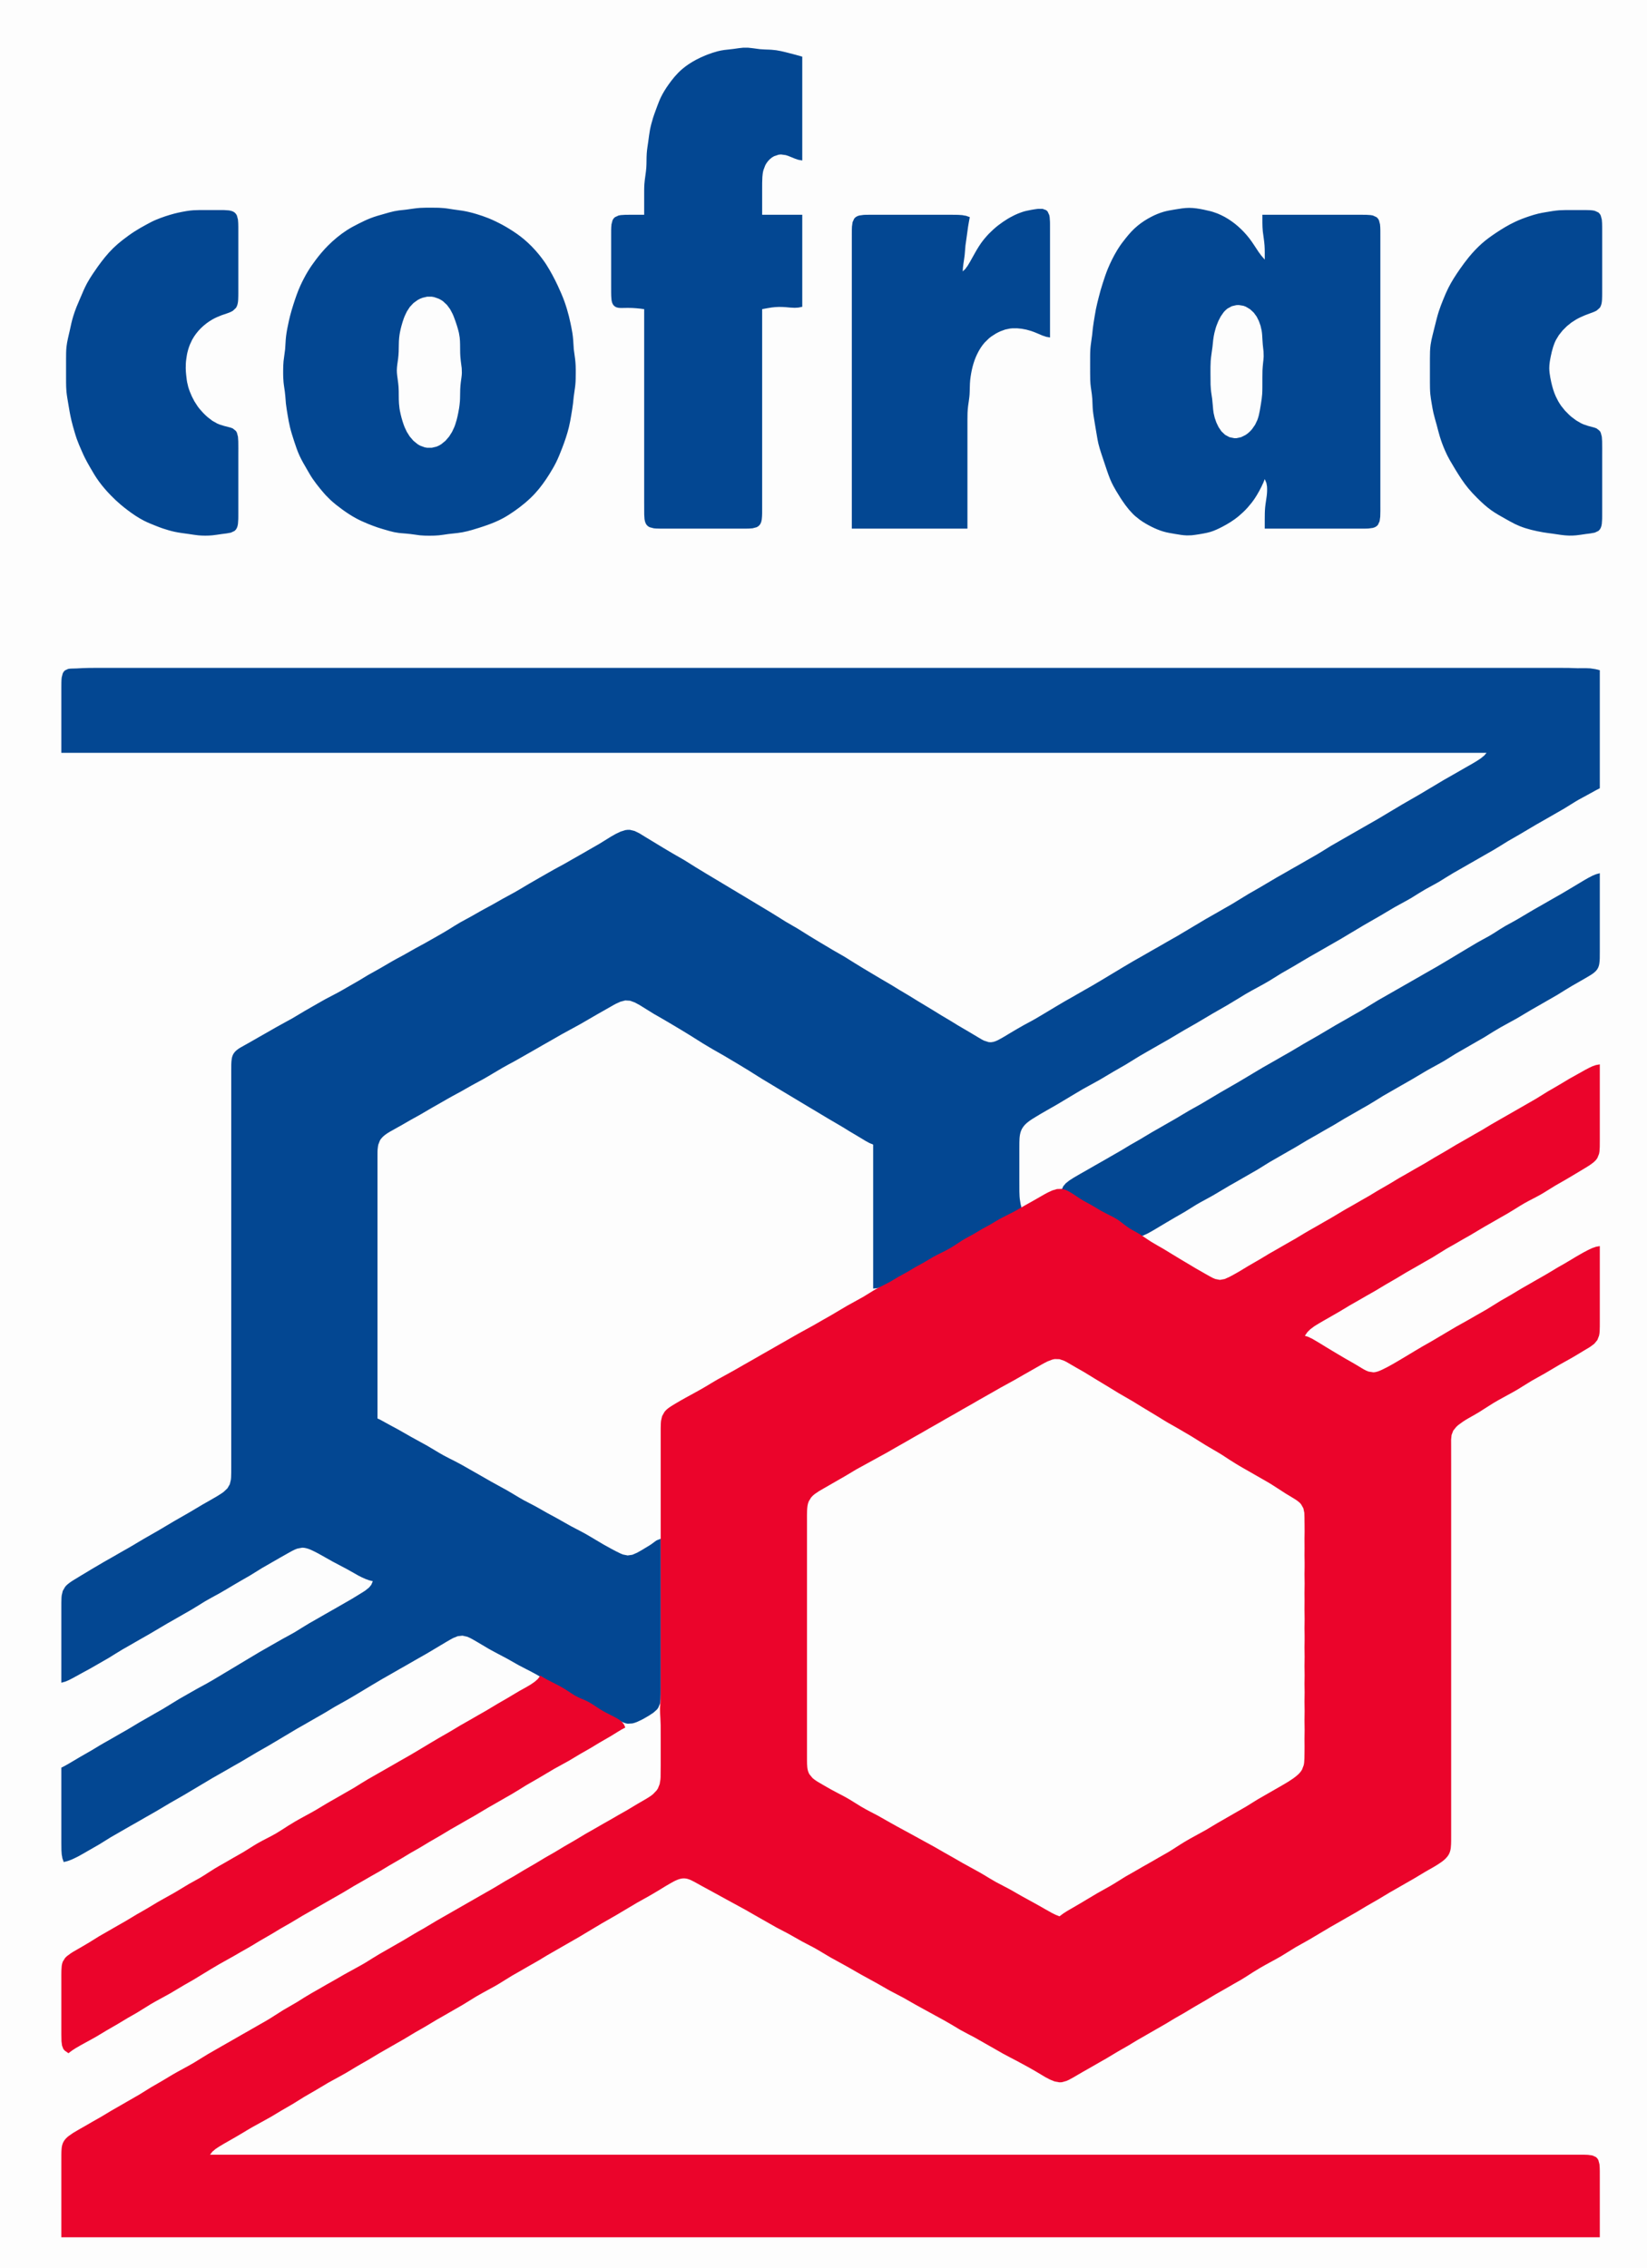
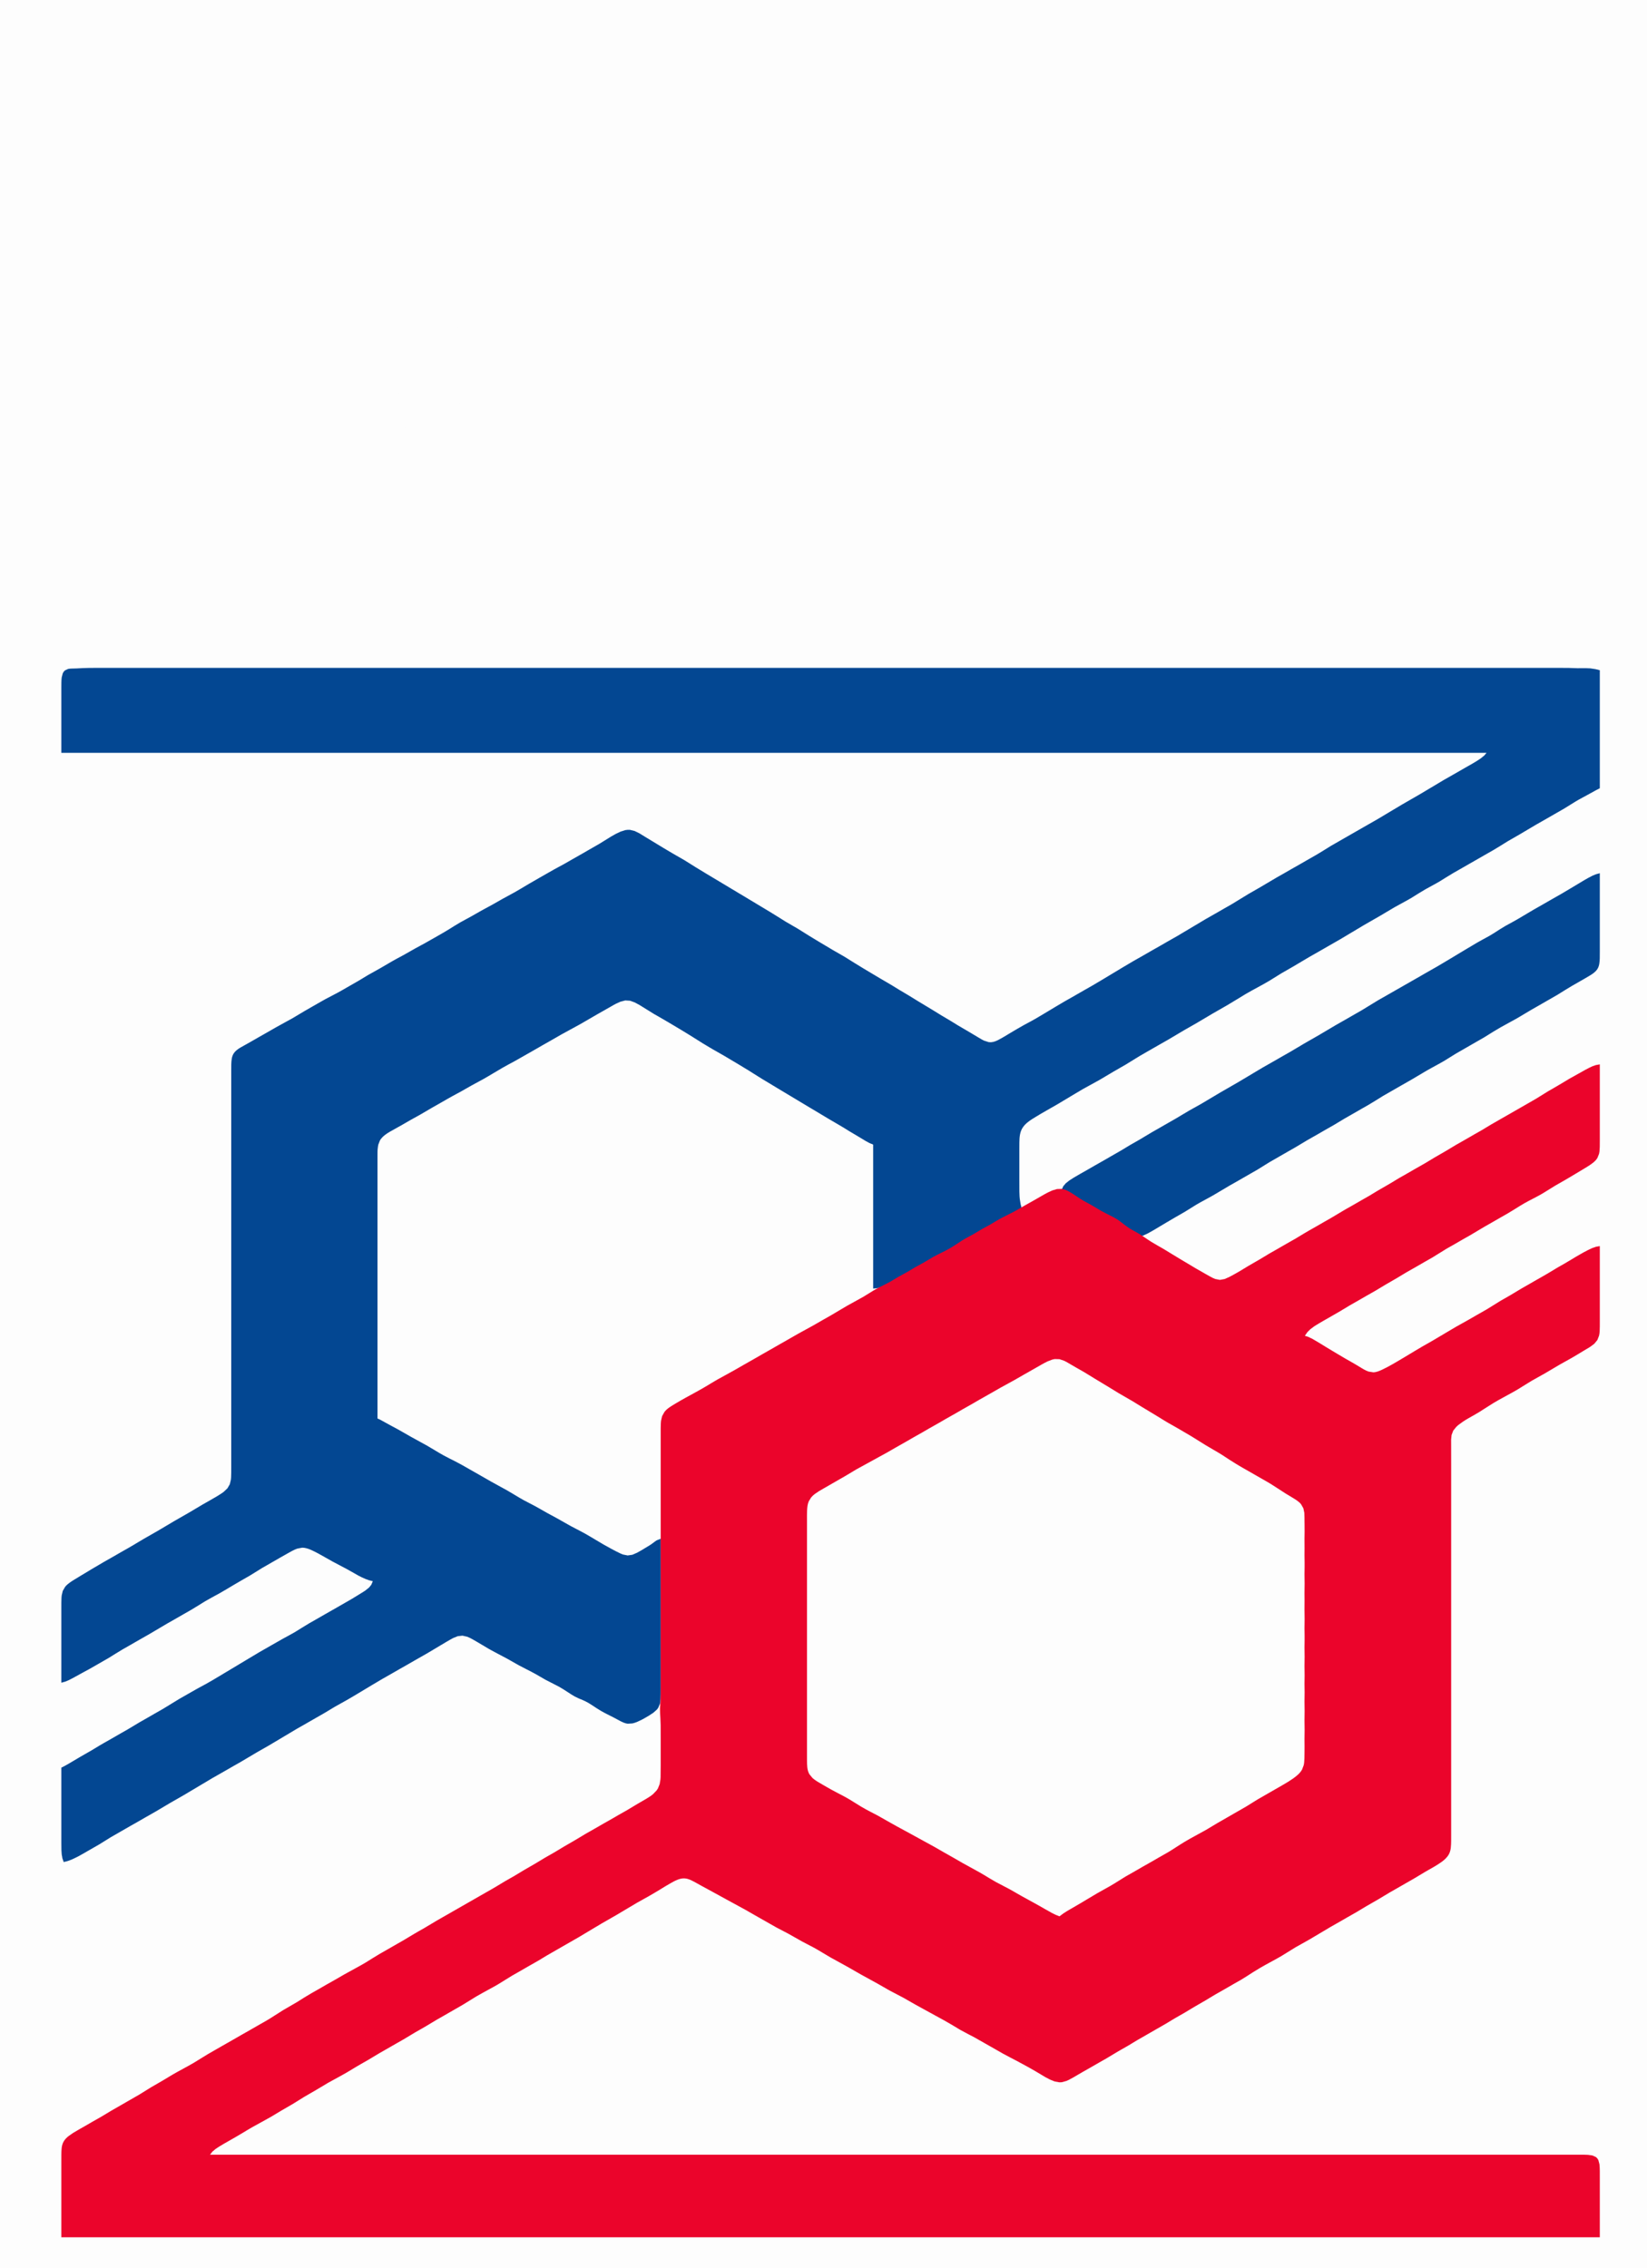
<svg xmlns="http://www.w3.org/2000/svg" width="698" height="961">
  <path style="fill:#fdfdfd; stroke:none;" d="M0 0L0 961L698 961L698 0L0 0z" />
-   <path style="fill:#034792; stroke:none;" d="M273 91L267.975 91L265.005 91.019L263.059 91.148L262.148 91.318L260.603 92.028L260.028 92.603L259.603 93.318L259.148 95.059C258.958 96.697 259.003 98.354 259 100L259 121L259.005 123.999C259.017 124.984 259.034 125.961 259.148 126.941C259.244 127.768 259.475 128.704 260.028 129.358L260.603 129.887L261.318 130.241L262.148 130.432L263.059 130.503L265.005 130.477L265.999 130.459L267.975 130.498C269.096 130.56 270.214 130.64 271.329 130.771L273 131L273 195L273 213L273.019 217.995L273.148 219.941L273.318 220.852L273.603 221.682L274.028 222.397L274.603 222.972L275.318 223.397L277.059 223.852L278.019 223.941L280.001 223.995L284 224L312 224L315.999 223.995C316.984 223.983 317.962 223.966 318.941 223.852L320.682 223.397L321.397 222.972L321.972 222.397C322.514 221.713 322.753 220.79 322.852 219.941C323.042 218.303 322.997 216.646 323 215L323 198L323 131C324.343 130.751 325.689 130.465 327.045 130.286C328.027 130.157 329.01 130.075 330.002 130.054C331.003 130.033 332 130.083 332.998 130.156L334.975 130.334L336.84 130.424L338.329 130.334L340 130L340 91L323 91L323 80C323.003 78.333 322.989 76.665 323.094 75C323.157 74 323.292 72.968 323.573 72.004L324.318 70.044L324.858 69.109L325.514 68.228L326.279 67.434L327.133 66.746L328.055 66.195L330.005 65.542L331.001 65.452L332.998 65.728L333.995 66.046L335.955 66.832L336.84 67.199L338.329 67.704L340 68L340 24C337.673 23.345 335.346 22.708 332.998 22.13C331.677 21.805 330.348 21.493 329 21.3L327 21.09L326 21.035C324.665 20.982 323.331 20.959 322 20.83L319 20.428L317 20.209L315 20.209L313 20.428L311 20.718L309 20.951L307 21.17C305.986 21.311 304.992 21.505 304 21.761L302 22.36L300 23.066L299 23.454C297.641 24.024 296.3 24.626 295 25.324C292.89 26.457 290.855 27.76 289.039 29.329C286.793 31.27 284.91 33.575 283.21 36C282.091 37.596 281.051 39.253 280.184 41C279.541 42.297 279.034 43.647 278.524 45L277.789 47C277.43 47.995 277.055 48.987 276.745 50C276.242 51.648 275.786 53.306 275.461 55C275.143 56.654 274.967 58.333 274.729 60C274.491 61.666 274.205 63.319 274.09 65C273.952 66.998 274.048 69.003 273.91 71C273.749 73.347 273.25 75.652 273.09 78C272.976 79.663 273.003 81.335 273 83L273 91M175 88.424L172 88.845L169 89.17L167 89.514C165.65 89.797 164.326 90.204 163 90.579C160.981 91.152 158.957 91.698 157 92.464C155.292 93.132 153.638 93.936 152 94.76C150.294 95.618 148.605 96.508 147 97.548C144.124 99.411 141.461 101.618 139.039 104.039C137.18 105.899 135.486 107.905 133.9 110C132.679 111.612 131.515 113.273 130.464 115C129.867 115.98 129.316 116.984 128.785 118C128.269 118.987 127.773 119.986 127.312 121C126.135 123.593 125.212 126.29 124.344 129C123.814 130.654 123.33 132.318 122.895 134C122.553 135.323 122.281 136.663 122.004 138C121.798 138.994 121.596 139.996 121.439 141C121.283 141.998 121.163 142.993 121.086 144L120.831 148L120.17 153C120.043 154.331 120.012 155.664 120.005 157C119.999 157.998 119.996 159.002 120.039 160L120.17 162L120.285 163L120.715 166L120.925 168L121.166 171C121.364 172.675 121.64 174.337 121.921 176C122.203 177.677 122.495 179.347 122.898 181C123.393 183.027 124.018 185.019 124.671 187C125.338 189.025 126.015 191.058 126.9 193C127.845 195.071 129.012 197.034 130.154 199C130.938 200.348 131.699 201.721 132.595 203C133.554 204.368 134.551 205.712 135.619 206.999L137.289 208.985L138.171 209.961L140.039 211.826C141.594 213.278 143.283 214.588 145 215.841C146.92 217.242 148.904 218.551 151 219.676C152.619 220.545 154.3 221.29 156 221.985C157.319 222.525 158.653 223.018 160 223.484L162 224.115L165 224.985L167 225.485L169 225.819L170 225.921C171.336 226.033 172.669 226.121 174 226.285L178 226.83C179.329 226.959 180.665 226.992 182 226.992C183.335 226.992 184.671 226.959 186 226.83C187.34 226.701 188.667 226.463 190 226.282L194 225.841L196 225.536L198 225.101L200 224.572L203 223.656C204.341 223.232 205.679 222.786 207 222.305C209.056 221.555 211.069 220.71 213 219.676C214.734 218.747 216.391 217.69 218 216.56C221.18 214.328 224.201 211.858 226.826 208.985C229.071 206.53 231.007 203.815 232.771 201C233.79 199.375 234.771 197.716 235.63 196C236.602 194.056 237.404 192.026 238.189 190C239.329 187.058 240.353 184.068 241.102 181C241.506 179.347 241.797 177.677 242.079 176C242.36 174.337 242.632 172.674 242.845 171L243.155 168C243.355 166.33 243.671 164.674 243.83 163C243.989 161.337 243.991 159.669 243.998 158C244.003 157.002 244.004 155.998 243.961 155C243.917 153.994 243.838 152.999 243.715 152L243.169 148L242.914 144C242.837 142.993 242.717 141.998 242.561 141L242.195 139L241.789 137L241.105 134C240.581 131.977 240.003 129.97 239.302 128C238.453 125.615 237.433 123.291 236.36 121C234.909 117.904 233.29 114.886 231.455 112L230.78 111C230.055 109.98 229.322 108.972 228.532 108C226.567 105.582 224.389 103.326 221.999 101.326C220.118 99.751 218.082 98.36 216 97.066C215.016 96.454 214.017 95.867 213 95.312C212.014 94.775 211.009 94.278 210 93.785C209.017 93.305 208.014 92.863 207 92.453C205.363 91.791 203.686 91.242 202 90.722C201.011 90.416 200.007 90.141 199 89.899C198.006 89.659 197.008 89.453 196 89.285L192 88.729C190.669 88.539 189.341 88.279 188 88.17L186 88.039L183 88.001C181.332 87.995 179.666 87.999 178 88.09C176.993 88.144 175.999 88.292 175 88.424M408 115L408.098 113.329L408.167 112.841L408.286 111.84C408.473 110.559 408.695 109.286 408.834 107.998L409.166 104L409.729 100L410.272 96.045C410.48 94.691 410.749 93.346 411 92L409.329 91.415L408.841 91.358L407.84 91.16L405.975 91.034L403 91.001L396 91L374 91L369 91.001L367.005 91.019L366.019 91.059L364.148 91.318L363.318 91.603L362.603 92.028L362.028 92.603L361.318 94.148L361.059 96.019C361.002 97.012 361.005 98.006 361.001 99L361 102L361 127L361 224L410 224L410 192L410 181L410.001 178L410.039 175C410.083 173.994 410.162 172.999 410.285 172L410.576 170L410.83 168C410.976 166.67 410.962 165.334 411.011 164C411.047 163 411.054 161.996 411.171 161C411.611 157.222 412.46 153.433 414.139 150C414.999 148.242 416.03 146.566 417.34 145.105L419.094 143.39L420.04 142.638L422.004 141.367L423.001 140.839L424 140.367L426 139.638L428 139.217L429 139.12L431 139.106L433 139.302L435 139.684L437 140.245C438.657 140.785 440.228 141.542 441.84 142.198L442.841 142.518L443.329 142.704L445 143L445 104L445 98L444.995 95.001L444.981 94.005L444.852 92.059L444.682 91.149L443.972 89.618L443.397 89.067L441.852 88.488L439.981 88.487L438.995 88.61L437.999 88.762L437 88.935C435.652 89.183 434.293 89.447 433 89.912C431.984 90.278 430.969 90.653 430 91.135L428 92.174L427 92.761L425 94.055L423.001 95.519L422.004 96.326L421.015 97.184L419.093 99.04C417.898 100.279 416.791 101.599 415.789 103C415.096 103.968 414.475 104.979 413.866 106L412.731 107.999L411.09 110.941L410.049 112.679L409.435 113.483L409.16 113.914L408 115M536 203L536.705 204.671L536.965 206.16C537.048 207.443 537.005 208.726 536.852 210.002C536.652 211.671 536.33 213.326 536.17 215C536.012 216.649 536.012 218.301 536.001 219.955L536 224L571 224L577 223.999L578.995 223.981L579.981 223.941L581.852 223.682L582.682 223.397L583.397 222.972L583.972 222.397L584.682 220.852L584.941 218.981C585.036 217.324 584.999 215.659 585 214L585 195L585 121L585 100C584.997 98.354 585.042 96.697 584.852 95.059L584.397 93.318L583.972 92.603L583.397 92.028L581.852 91.318L580.941 91.148L578.995 91.019L576 91L570 91L535 91C535.002 93.333 534.947 95.676 535.17 98.001L535.576 101C535.714 101.998 535.84 102.99 535.911 103.995C536.05 105.991 535.999 108.002 536 110L534.554 108.329L533.449 106.84C532.111 104.902 530.921 102.861 529.471 101.001C526.615 97.336 523.079 94.153 519 91.905C518.025 91.368 517.023 90.913 516 90.478L514 89.775L513 89.49C512.005 89.239 511.007 89.009 510 88.808C508.021 88.412 506.024 88.079 504 88.079C501.978 88.078 499.987 88.423 498 88.755C496.321 89.035 494.635 89.301 493 89.785C491.272 90.296 489.602 90.999 488 91.821C485.905 92.895 483.904 94.177 482.09 95.68C481.153 96.457 480.272 97.287 479.439 98.174C478.587 99.081 477.792 100.043 477.015 101.015C475.99 102.297 474.981 103.612 474.101 105L473.467 106L472.313 108L471.27 110C470.626 111.316 470.004 112.641 469.453 114C468.657 115.963 467.99 117.984 467.344 120L466.427 123L465.63 126C465.205 127.659 464.787 129.321 464.449 131L463.921 134C463.644 135.665 463.368 137.326 463.155 139L462.845 142C462.605 144.003 462.227 145.986 462.09 148C462.021 148.999 462.013 150 462.004 151L462 154L462.001 158L462.039 161C462.083 162.005 462.156 163.002 462.285 164L462.715 167L462.911 169C463.033 170.665 463.006 172.337 463.17 174C463.269 175.006 463.431 176.002 463.59 177L464.247 181L464.924 185C465.098 186.004 465.268 187.008 465.503 188C465.823 189.353 466.242 190.678 466.671 192L468 196C468.783 198.347 469.539 200.704 470.465 203C470.879 204.027 471.374 205.022 471.89 206L473.018 208L474.865 211C475.526 212.018 476.214 213.012 476.924 213.996L478.468 215.96L480.174 217.815L481.09 218.671L483.015 220.211C484.574 221.356 486.272 222.326 488 223.19C489.61 223.995 491.272 224.704 493 225.215C494.635 225.699 496.321 225.966 498 226.245C499.655 226.521 501.319 226.829 503 226.871L505 226.816C506.007 226.713 507 226.568 508 226.409L510 226.065C511.009 225.868 512.016 225.681 513 225.377C514.74 224.84 516.388 224.052 518 223.214C520.476 221.929 522.851 220.463 524.996 218.671L526.96 216.907L527.907 215.96L528.815 214.985L530.471 212.999C531.228 212.056 531.895 211.028 532.532 210.002C533.302 208.761 533.986 207.465 534.64 206.16L535.096 205.159L535.339 204.671L536 203M79 89.439L77 89.808C75.998 90.022 74.99 90.214 74 90.478C71.278 91.204 68.598 92.082 66 93.173C64.626 93.75 63.309 94.471 62 95.179C60.304 96.096 58.621 97.045 57 98.09C55.275 99.201 53.624 100.417 52 101.669C50.619 102.734 49.291 103.876 48.039 105.09C45.565 107.492 43.437 110.204 41.428 113L39.356 116C38.491 117.304 37.649 118.625 36.901 120C36.367 120.98 35.898 121.985 35.436 123L34.58 125L33.72 127L32.45 130C31.928 131.314 31.452 132.648 31.039 134C30.737 134.991 30.474 135.992 30.235 137L29.576 140C29.057 142.322 28.427 144.629 28.174 147C27.996 148.66 28.009 150.333 28.001 152L28 158L28.004 162C28.016 163.336 28.041 164.67 28.17 166C28.332 167.677 28.645 169.339 28.92 171C29.307 173.343 29.698 175.686 30.235 178C30.626 179.683 31.105 181.342 31.591 183C31.886 184.006 32.189 185.012 32.541 186C33.145 187.696 33.865 189.353 34.591 191C35.035 192.008 35.476 193.014 35.969 194C36.649 195.359 37.404 196.681 38.157 198C39.33 200.055 40.53 202.087 41.928 204C43.478 206.122 45.202 208.108 47.039 209.985C48.306 211.279 49.624 212.522 51 213.7C51.974 214.533 52.979 215.327 54 216.1C56.217 217.779 58.52 219.359 61 220.626C62.617 221.452 64.312 222.13 66 222.796C66.992 223.187 67.987 223.585 69 223.921C70.647 224.467 72.304 224.962 74 225.332C75.982 225.764 77.994 225.984 80 226.271C81.333 226.461 82.659 226.701 84 226.83C84.997 226.926 85.998 226.971 87 226.971C88.002 226.971 89.003 226.926 90 226.83C91.34 226.702 92.667 226.467 93.999 226.281L95.981 226.031L97.852 225.697L99.397 224.973L99.972 224.397L100.397 223.682L100.682 222.852L100.852 221.941L100.981 219.995L100.995 218.999L101 216L101 193C101 191.003 101.03 189.002 100.981 187.005L100.852 185.059L100.397 183.317L99.972 182.6L98.682 181.563L97.852 181.225L95.981 180.729L94.995 180.486L93 179.853L92 179.427L90.001 178.297L88.015 176.775L87.043 175.892L86.105 174.956C85.239 174.012 84.359 173.063 83.638 171.999L82.363 170L81.328 168C80.739 166.694 80.186 165.379 79.788 164L79.315 162L79.15 161L78.91 159C78.799 158.007 78.725 156.999 78.711 156C78.694 154.666 78.765 153.32 78.963 152C79.114 150.997 79.248 149.98 79.515 149L79.785 148L80.108 147L80.483 146L81.417 144C83.388 140.382 86.438 137.412 90 135.367C91.277 134.633 92.628 134.071 93.999 133.544L95.981 132.869L96.941 132.532L97.852 132.15L98.682 131.698L99.972 130.487C100.689 129.477 100.873 128.185 100.941 126.982C100.998 125.989 100.995 124.994 100.999 124L101 121L101 99L100.995 96.001C100.983 95.016 100.966 94.038 100.852 93.059L100.397 91.318L99.972 90.603L99.397 90.028C98.695 89.472 97.802 89.279 96.941 89.148L94.995 89.019L93 89.001L87 89C85.332 89.003 83.666 88.999 82 89.09C80.994 89.144 79.995 89.282 79 89.439M658 89.428L655 89.924C653.996 90.097 652.992 90.268 652 90.503C650.648 90.823 649.314 91.226 648 91.674C646.995 92.017 645.99 92.359 645 92.746C643.985 93.143 642.985 93.574 642 94.04C639.205 95.361 636.568 96.959 634 98.674C631.917 100.067 629.879 101.517 628.004 103.184C626 104.966 624.166 106.929 622.465 109C621.144 110.608 619.914 112.296 618.721 114C616.926 116.565 615.219 119.2 613.809 122C612.99 123.629 612.287 125.31 611.604 127C610.938 128.648 610.29 130.306 609.746 132C609.113 133.973 608.631 135.991 608.127 138L607.13 142C606.811 143.324 606.493 144.65 606.3 146C606.016 147.991 606.01 149.993 606.001 152L606 158L606.001 162C606.011 163.669 606.009 165.336 606.17 167C606.3 168.342 606.533 169.671 606.755 171C606.978 172.338 607.197 173.677 607.5 175C607.886 176.683 608.398 178.334 608.849 180C609.3 181.667 609.698 183.349 610.205 185C610.832 187.038 611.58 189.048 612.44 191L613.37 193L614.439 195C615.21 196.345 616.001 197.678 616.811 199C618.503 201.762 620.249 204.508 622.326 207C623.483 208.389 624.725 209.718 626.015 210.985C626.993 211.947 627.97 212.908 629 213.815C629.963 214.662 630.958 215.464 632 216.211C633.902 217.576 635.964 218.699 638 219.846C639.323 220.592 640.644 221.334 642 222.019L644 222.907C647.209 224.209 650.6 224.962 654 225.565C655.327 225.8 656.666 225.945 658 226.13C660.328 226.455 662.644 226.901 665 226.946C666.002 226.965 667.003 226.923 668 226.829C669.34 226.704 670.667 226.467 671.999 226.281L673.981 226.031L675.852 225.697L677.397 224.973L677.972 224.397L678.397 223.682L678.682 222.852L678.852 221.941L678.981 219.995L678.995 218.999L679 216L679 193C679 191.003 679.03 189.002 678.981 187.005L678.852 185.059L678.397 183.317L677.972 182.6L676.682 181.563L675.852 181.224L673.981 180.718L672.995 180.461L671 179.772L670 179.312L668.001 178.146L666.015 176.66L665.043 175.812L663.213 173.96L661.638 171.996L660.97 170.999L660.367 170L659.353 168C658.477 166.081 657.896 164.052 657.429 162L657.019 160C656.791 158.672 656.579 157.352 656.579 156C656.579 154.314 656.879 152.646 657.215 151C657.49 149.654 657.8 148.307 658.224 147C658.556 145.973 658.939 144.958 659.442 144L660.652 142.004L662.214 140.043L664.043 138.213L666.004 136.638L668 135.363C669.279 134.62 670.635 134.03 671.999 133.464L673.981 132.73L674.941 132.381L675.852 132.011L676.682 131.582L677.972 130.437C678.697 129.45 678.874 128.168 678.941 126.981C678.998 125.988 678.995 124.994 678.999 124L679 121L679 99L678.995 96.001C678.983 95.016 678.966 94.038 678.852 93.059L678.397 91.318L677.972 90.603L677.397 90.028L675.852 89.318L674.941 89.148L673.981 89.059L671.999 89.005L670 89L666 89C664.332 89.003 662.666 88.999 661 89.09C659.994 89.144 658.996 89.285 658 89.428z" />
  <path style="fill:#fdfdfd; stroke:none;" d="M181 125.718L179.004 126.188L178.015 126.587L177.043 127.093L175.214 128.419L173.649 130.108L172.417 132.015L171.479 134.001L171.094 135C170.751 135.992 170.434 136.986 170.159 138C169.714 139.642 169.356 141.308 169.174 143C168.959 144.995 169.051 147 168.961 149C168.915 150.005 168.842 151.002 168.715 152C168.502 153.665 168.179 155.315 168.179 157C168.179 158.349 168.395 159.668 168.576 161C168.712 162 168.842 162.993 168.91 164C169.07 166.33 168.919 168.671 169.09 171L169.3 173L169.465 174C169.667 175.008 169.89 176.007 170.159 177C170.434 178.014 170.751 179.008 171.094 180L171.479 181L172.417 182.996L173.649 184.956L175.214 186.772L177.043 188.258L178.015 188.82L180.001 189.551L181 189.728L183 189.728L184.996 189.254L185.985 188.82L186.957 188.258L188.786 186.772L190.351 184.956L191.583 182.996L192.518 181L192.895 180L193.51 178C193.781 177.013 194 176.005 194.192 175L194.561 173C194.71 172 194.839 171.009 194.91 170C195.028 168.335 194.964 166.666 195.039 165C195.085 163.995 195.164 162.999 195.285 162C195.445 160.668 195.705 159.345 195.741 158L195.675 156L195.285 153L195.09 151C194.976 149.336 195.015 147.666 194.985 146C194.967 145 194.936 143.994 194.816 143L194.482 141C194.24 139.987 193.962 138.994 193.651 138C193.23 136.65 192.754 135.318 192.239 134.001L191.812 133.004L190.775 131.044L189.442 129.225L187.812 127.704L186.906 127.093L185.96 126.587L183.996 125.897L182.999 125.718L181 125.718M522.043 129.747L520.213 130.742L519.39 131.434L518.638 132.228L517.367 134.044L516.353 136.004L515.549 138L515.221 139L514.681 141C514.451 141.991 514.287 142.991 514.159 144L513.845 147C513.605 149.002 513.227 150.986 513.089 153C512.976 154.663 513.002 156.335 513 158L513.039 163L513.17 165C513.279 166.341 513.551 167.665 513.715 169L514.001 172C514.085 173.003 514.149 174.008 514.328 175L514.789 177L515.483 178.996L516.417 180.956L517.649 182.772L519.214 184.257L521.043 185.242L523.004 185.663L524.001 185.663L525.996 185.242L527.956 184.257L528.892 183.566L529.775 182.772L530.581 181.891L531.911 179.985L532.853 177.999L533.2 177L533.481 176L533.904 174L534.41 171C534.623 169.67 534.818 168.345 534.911 167C534.979 166.002 534.99 165 534.996 164L535.001 160L535.039 157C535.082 155.995 535.168 155.001 535.271 154C535.374 153.001 535.522 152.006 535.545 151L535.486 149L535.165 146L535.025 144C534.95 142.663 534.906 141.322 534.671 140L534.211 138.004L533.517 136.039L532.583 134.174L531.351 132.483L529.786 131.032L527.957 129.942L526.985 129.579L525 129.253L524.004 129.286L522.043 129.747z" />
  <path style="fill:#034792; stroke:none;" d="M26 319L630 319L628.914 320.258L628.483 320.571L627.679 321.25L625.941 322.405L623.995 323.576L621 325.281L616 328.15L612 330.424L602 336.397L594 341.011L584 346.989L578 350.421L569 355.579L564 358.449L561 360.316L558 362.139L554 364.421L551 366.15L547 368.421L544 370.15L541 371.85L534 375.989L529 378.861L522 383.139L519 384.85L515 387.15L511 389.424L499 396.576L495 398.85L492 400.579L488 402.85L485 404.579L480 407.424C477.314 408.983 474.663 410.602 472 412.2C469.004 413.997 466.022 415.822 463 417.576L460 419.281L455 422.15L451 424.424C448.314 425.983 445.663 427.603 443 429.2L439 431.573L437 432.694L434 434.306C431.971 435.422 429.987 436.612 428 437.8L425 439.592L423 440.698L422 441.147L421 441.473L420 441.622L419 441.577L417 440.928L416 440.407L414 439.22L411 437.424L406 434.495L403 432.645L399 430.269L395 427.81L389 424.19L385 421.731L381 419.355L378 417.505L373 414.576L366 410.399L362 407.95L358 405.449L353 402.576L347 399L343 396.576L338 393.449L333 390.551L329 388.05L326 386.203L319 382L304 373C300.997 371.198 297.978 369.42 295 367.576L290 364.449L285 361.576L281 359.2L274 354.951L271 353.109L269 352.129L267 351.632L266 351.615L265 351.746L263 352.379L261 353.328L259 354.453L256 356.316L254 357.551L249 360.421L247 361.579L243 363.85L239 366.14L235 368.306L229 371.719L224 374.603C222.003 375.787 220.025 377.002 218 378.139L213 380.86L209 383.14L204 385.86L200 388.14L195 390.872C193.303 391.846 191.663 392.91 190 393.939L187 395.716L184 397.421L180 399.694L176 401.86L171 404.694L168 406.306L166 407.427L161 410.346L156 413.142L152 415.554L148 417.85L145 419.576L143 420.691L138 423.309L135 425.001L132 426.72L129 428.446L124 431.432L121 433.08L117 435.284L113 437.579L110 439.281L106 441.576L104.005 442.695L102.059 443.785L101.148 444.349C100.33 444.917 99.57 445.541 99.028 446.39C98.145 447.774 98.089 449.419 98.019 451.004L98 454L98 459L98 491L98 588L98 616L98 621L97.995 624L97.941 625.996L97.852 626.985L97.397 628.896L96.397 630.621L94.852 632.096L93.941 632.756L91.995 633.985C90.031 635.188 87.992 636.268 86 637.424L80 640.989L74 644.424L67 648.576L61 652.011L55 655.576L51 657.85L47 660.15L44 661.85C40.636 663.781 37.321 665.798 34 667.8L31.019 669.616L30.059 670.243C29.172 670.864 28.28 671.521 27.603 672.379L26.603 674.104L26.148 676.015L26.059 677.004L26.005 679L26 681L26 684L26 713L27.671 712.545L29.16 711.92C30.128 711.451 31.061 710.922 32.005 710.409L35 708.769L38 707.14L42 704.85L46 702.551L49 700.684L52 698.861L55 697.15L59 694.85L63 692.576L71 687.85L74 686.15L78 683.85L81 682.139L84 680.316L87 678.452C88.967 677.287 91.007 676.258 93 675.139C95.025 674.002 97.003 672.787 99 671.603L102 669.85L106 667.551L111 664.449L115 662.15L119 659.85L121 658.72L123 657.598L124 657.059L125 656.573L126 656.179L128 655.809C129.394 655.77 130.749 656.247 132 656.815C134.067 657.753 136.028 658.881 138 660L141 661.691L147 664.861L151.995 667.676C152.921 668.172 153.876 668.608 154.84 669.025L156.329 669.574L158 670L157.346 671.531L156.39 672.69L154.851 673.931C153.917 674.56 152.954 675.139 151.995 675.73L149 677.554L146 679.28L142 681.579L138 683.85L135 685.579L131 687.861L128 689.684L125 691.548C123.361 692.519 121.669 693.388 120 694.306L115 697.15L110 700.011L104 703.6L95 709L90 711.988L87 713.694L84 715.306L80 717.579L76 719.861L69 724.139L66 725.85L62 728.15L59 729.86L54 732.859L51 734.562L47 736.87L44 738.565L42 739.734L39 741.554L34 744.424L29.16 747.289L28.159 747.851L27.671 748.139L26 749L26 774L26.001 781L26.034 783.975L26.16 785.839L26.358 786.841L26.415 787.329L27 789L28.671 788.574L30.16 788.025C31.125 787.608 32.073 787.163 33.005 786.676C34.36 785.967 35.673 785.18 37 784.421L42 781.551L47 778.449L51 776.15L55 773.85L58 772.15L62 769.85L66 767.576L72 764.011L78 760.576L90 753.424L94 751.15L99 748.281L102 746.576L109 742.424L114 739.576L126 732.424L130 730.15L134 727.85L137 726.14L142 723.142L147 720.346C149.02 719.199 151.008 717.995 153 716.8C155.997 715.003 158.978 713.178 162 711.424L166 709.15L169 707.421L173 705.15L176 703.421L181 700.576L189 695.802C189.993 695.218 190.98 694.635 192 694.098L194 693.289L196 693.067L198 693.522L199 693.949L200 694.458L202 695.605L207 698.573C208.313 699.334 209.656 700.04 211 700.745L215 702.861L220 705.691C222.285 706.927 224.64 708.03 226.91 709.294L231.196 711.762L236.789 714.635C238.109 715.362 239.364 716.179 240.626 717C241.625 717.65 242.609 718.327 243.662 718.889L245.261 719.656L246.917 720.344C247.748 720.708 248.549 721.1 249.338 721.549L250.87 722.505C252.122 723.324 253.358 724.17 254.651 724.924C256.453 725.976 258.351 726.85 260.2 727.814L262.615 729.112C263.715 729.683 264.83 730.265 266.09 730.373L268.015 730.254L269.004 729.987L270.001 729.621L272 728.675L272.999 728.134L274.981 726.985L276.852 725.756L278.397 724.39L278.972 723.621L279.682 721.896L279.941 719.985C280.003 718.657 279.997 717.329 280 716L280 706L280 652L278.329 652.673L276.84 653.411L273.995 655.015L272 656.195C270.151 657.254 268.219 658.534 266 658.486C264.59 658.456 263.244 657.851 262 657.246C259.952 656.25 257.966 655.136 256 653.988L250 650.427C248.682 649.674 247.346 648.957 246 648.255L243 646.691L237 643.306L233 641.14L228 638.309C226.01 637.23 223.97 636.246 222 635.128L217 632.142C214.366 630.609 211.657 629.208 209 627.716L205 625.421L200 622.579L197 620.861L194 619.258C191.991 618.23 189.964 617.242 188 616.128L182 612.568L179 610.92L173 607.579L169 605.306L166.005 603.71L163.16 602.219L162.159 601.785L161.671 601.54L160 601L160 515L160 493L160.005 490L160.019 489L160.148 487.004L160.318 486.015L160.603 485.043L161.603 483.21C162.276 482.3 163.151 481.577 164.059 480.915C165.299 480.01 166.665 479.292 168 478.541L171 476.869L175 474.565L179 472.346L184 469.424L188 467.15L191 465.424L193 464.306L196 462.694L201 459.86L206 457.139C208.699 455.624 211.315 453.967 214 452.427C215.648 451.482 217.328 450.597 219 449.694L221 448.576L224 446.85L228 444.579L231 442.85L234 441.15L239 438.284L247 433.908L253 430.424L257 428.15L260 426.43L262 425.379L263 424.957L265 424.468L267 424.615L269 425.352L271 426.444L276 429.551L282 433.011L286 435.4L291 438.424L295 440.95C296.981 442.19 298.979 443.402 301 444.576L306 447.424L312 451L316 453.424L322 457.189L329 461.4L343 469.8L350 473.989L356 477.505L359 479.355L362.998 481.727C364.267 482.478 365.52 483.248 366.84 483.909L368.329 484.544L370 485L370 546L371.573 545.86L372.87 545.539C374.789 544.876 376.587 543.921 378.35 542.925L380.65 541.532L382.21 540.634L385.35 538.925L387.65 537.532L389.21 536.634L392.35 534.925C393.64 534.166 394.898 533.356 396.211 532.635C398.562 531.344 401.031 530.278 403.349 528.924C405.162 527.866 406.856 526.622 408.651 525.536C410.185 524.607 411.798 523.822 413.35 522.925L416.424 521.075L420.35 518.925L423.424 517.075C425.235 516.041 427.126 515.158 428.977 514.201C430.336 513.498 431.666 512.749 433 512L432.568 510.329L432.478 509.841L432.178 507.955L432.09 506.975L432.015 504.998L432 500L432 489L432.001 486L432.015 484C432.047 483.005 432.057 481.999 432.228 481.015C432.401 480.023 432.677 479.064 433.179 478.185C434.479 475.908 436.841 474.541 439.004 473.204C441.953 471.383 445.011 469.745 448 467.989L455 463.8L459 461.427L466 457.573L472 454.011L477 451.139L483 447.449L486 445.72L491 442.85L495 440.576L502 436.424L507 433.576L514 429.424L520 425.989L524 423.579L528 421.142C531.299 419.218 534.722 417.513 538 415.551L543 412.449L548 409.576L555 405.424L559 403.15L563 400.85L568 397.989L578 392.011L585 387.989L591 384.427C593.315 383.1 595.704 381.908 598 380.548L601 378.684L604 376.872C605.983 375.733 608.032 374.714 610 373.548L613 371.684L616 369.861L620 367.579L629 362.421L633 360.139L636 358.316L639 356.449L644 353.576L651 349.424L656 346.579L659 344.85L663 342.551C665.013 341.344 666.964 340.04 669 338.872L672.975 336.71L675.841 335.137L676.329 334.858L678 334L678 284L676.329 283.569L675.842 283.482L673.97 283.203L672.085 283.12L668.576 283.139L664.961 283.025C662.307 282.982 659.654 283 657 283L624 283L517 283L174 283L66 283L48 283L42 283L38.004 283.011L35.093 283.091L32.514 283.232L31.005 283.274L30.274 283.29L29.545 283.337L28.823 283.458L27.51 284.081L26.988 284.629L26.589 285.329L26.147 287.059C25.998 288.369 26.006 289.684 26.001 291L26 294L26 319M450 504L451.485 504.514L452.696 505.136C454.473 506.17 456.131 507.392 457.884 508.465C459.413 509.399 461.016 510.195 462.576 511.075L465.65 512.925C466.941 513.668 468.273 514.327 469.6 515.001C470.669 515.543 471.749 516.072 472.765 516.711C474.053 517.521 475.22 518.496 476.424 519.421L477.894 520.45C478.63 520.931 479.401 521.359 480.162 521.798L480.853 522.186L481.573 522.708L481.955 522.926L483 524L484.671 523.459L485.159 523.212L486.16 522.769C487.126 522.272 488.066 521.729 489.005 521.184L494 518.201L498 515.85L502 513.551L507 510.452C509.296 509.092 511.685 507.9 514 506.573L521 502.424L525 500.15L529 497.85L533 495.551L538 492.449L542 490.15L546 487.85L549 486.14L554 483.141L558 480.87L562 478.562L565 476.859L570 473.86L573 472.15L577 469.85L580 468.139L583 466.316L586 464.449L590 462.15L594 459.85L598 457.576L605 453.427C607.315 452.1 609.704 450.908 612 449.548L617 446.449L621 444.15L624 442.421L629 439.551L633 437.061L636 435.287L643 431.432L649 427.86L652 426.15L656 423.85L660 421.551L663 419.684L666 417.861L671.995 414.421L673.941 413.265L674.852 412.676C675.664 412.093 676.43 411.465 676.972 410.61C677.853 409.224 677.911 407.583 677.981 405.996L678 403L678 399L678 370L676.329 370.455L674.84 371.081C672.483 372.245 670.252 373.649 668 375L662 378.576L658 380.85L654 383.15L650 385.424L643 389.573L641 390.695L638 392.333C636.294 393.317 634.658 394.406 633 395.468L631 396.667L628 398.305L626 399.427L622 401.8L618 404.2C615.004 405.997 612.022 407.822 609 409.576L604 412.421L602 413.579L588 421.579L584 423.861L577 428.139L574 429.85L570 432.15L566 434.424L559 438.576L553 442.011L547 445.576L544 447.281L539 450.15L535 452.424L525 458.397L517 463.011L509 467.775L504 470.568L498 474.14L495 475.85L491 478.15L488 479.86L483 482.859L479 485.141L475 487.554L471 489.85L468 491.579L464 493.85L461 495.579L458 497.281L455.019 499.013L453.149 500.219L451.61 501.45L450.995 502.209L450.654 502.554L450 504z" />
  <path style="fill:#fdfdfd; stroke:none;" d="M160 601L161.671 601.858L162.159 602.137L165.025 603.71L169 605.86L174 608.716L178 610.92L181 612.568C183.354 613.906 185.625 615.386 188 616.688C189.644 617.589 191.332 618.405 193 619.258L196 620.861L199 622.579L204 625.421L208 627.716L212 629.92L215 631.568C217.354 632.906 219.626 634.384 222 635.688L227 638.309L232 641.14L236 643.306L239 645L242 646.691L247 649.309L249 650.427L256 654.573L259 656.23C260.32 656.939 261.642 657.642 263 658.275L264 658.679L266 659.083L268 658.792L270 657.927L272 656.795L274.981 654.996L275.941 654.384L277.682 653.096L278.397 652.39L279.397 650.79L279.852 648.957L279.941 647.985L279.995 645.999L280 643L280 639L280 613L280 609L280.005 606C280.03 604.672 280.005 603.306 280.318 602.005C280.569 600.96 280.977 600.006 281.603 599.13L283.148 597.47L284.059 596.75L286.005 595.478L288 594.295L291 592.565L298 588.713L300 587.554L304 585.142C305.647 584.184 307.329 583.288 309 582.371L312 580.716L317 577.85L320 576.15L323 574.421L327 572.15L331 569.85L335 567.579L339 565.284L347 560.869L350 559.13L354 556.859L358 554.446L360 553.287L362.998 551.63C364.765 550.668 366.535 549.712 368.329 548.802L370 548L370 485L368.329 484.268L367.841 483.981L366.84 483.448L363.995 481.728L360 479.355L357 477.505L351 473.989L343 469.2L330 461.4L323 457.189L317 453.424L313 451L307 447.424L302 444.576L298 442.189L292 438.424C289.684 436.989 287.34 435.597 285 434.201L281 431.85L277 429.551L271 425.83L269 424.752L267 424.031L265 423.913L263 424.418L261 425.329L260 425.866L257 427.579L253 429.85L246 433.908L238 438.284L233 441.15L230 442.85L227 444.579L221 447.999L218 449.694C216.331 450.602 214.649 451.482 213 452.427C210.315 453.967 207.699 455.624 205 457.139L200 459.86L195 462.694L192 464.306L190 465.424L187 467.15L183 469.424L178 472.346L174 474.565L170 476.869L167.001 478.541C165.692 479.281 164.335 479.982 163.148 480.915C162.317 481.569 161.567 482.289 161.028 483.21L160.318 485.043L160.148 486.015L160.019 488.001L160.001 490L160 494L160 516L160 601z" />
  <path style="fill:#eb042b; stroke:none;" d="M26 948L678 948L678 923L677.995 920.001C677.983 919.016 677.966 918.038 677.852 917.059L677.397 915.318L676.972 914.603L676.397 914.028L674.852 913.318L672.981 913.059C671.988 913.002 670.994 913.005 670 913.001L666 913L640 913L540 913L89 913L90.086 911.613L90.517 911.299L91.321 910.591L92.138 910.049L93.059 909.454L95.005 908.293L100 905.435L103 903.659C104.329 902.861 105.648 902.047 107 901.287L111 899.08L115 896.858L119 894.446L124 891.551L129 888.449L134 885.554L139 882.568L142 880.92C143.673 880.004 145.35 879.096 147 878.139L151 875.734L153 874.565L156 872.859L161 869.86L164 868.15L168 865.85L171 864.14L176 861.141L179 859.435L181 858.266L185 855.86L188 854.15L192 851.85L196 849.551L202 845.862C203.647 844.901 205.327 843.996 207 843.08C208.338 842.347 209.685 841.629 211 840.855L217 837.144L220 835.438L224 833.13L228 830.859L232 828.446L236 826.15L240 823.85L245 820.989L255 815.011L261 811.576L270 806.225L274.999 803.435C276.629 802.514 278.23 801.546 279.83 800.576C281.27 799.702 282.696 798.797 284.17 797.98C285.096 797.466 286.026 796.921 287.015 796.533C287.979 796.155 288.952 795.875 290 795.914C291.827 795.982 293.434 796.96 295 797.794L297 798.909L302 801.629L308 804.919L316 809.284L320 811.579L325 814.421L329 816.691L334 819.309L340 822.691L345 825.312C347.374 826.616 349.646 828.094 352 829.432L355 831.08L359 833.284L365 836.716L372 840.565L377 843.424L383 846.576L388 849.435L391 851.08L396 853.826L400 856.012L403 857.734L407 860.128C408.97 861.246 411.01 862.23 413 863.309L417 865.579L422 868.421L425 870.139C426.977 871.236 429.002 872.24 431 873.298L436 876.012L439 877.734L443 880.124L445 881.171L447 881.976L449 882.335L450 882.288L452 881.732L453 881.276L455 880.184L457 879.01L459 877.85L462 876.15L466 873.85L469 872.14L474 869.141L478 866.859L482 864.446L486 862.15L490 859.85L494 857.554L498 855.141L502 852.859L506 850.446L511 847.554L515 845.141L519 842.87L523 840.562L526 838.856C527.697 837.849 529.338 836.757 531 835.694C531.988 835.063 532.988 834.454 534 833.862C535.646 832.899 537.328 831.996 539 831.08C540.338 830.347 541.685 829.629 543 828.855L549 825.145L555 821.775L564 816.424L568 814.15L571 812.421L575 810.14L579 807.734L584 804.859L589 801.86L592 800.15L596 797.85L599 796.14L604 793.141L607.999 790.855C609.005 790.254 609.987 789.626 610.941 788.946C612.12 788.106 613.249 787.087 613.972 785.816C614.981 784.044 614.958 781.973 614.995 780L615 777L615 772L615 739L615 649L615 621L614.99 613L614.978 610.004L615.179 608.04L615.889 606.184L617.238 604.519L618.098 603.764L620.008 602.384C621.61 601.299 623.329 600.405 625 599.434L627 598.255L630 596.341L633 594.45L635 593.287C637.648 591.777 640.373 590.402 643 588.855L649 585.145L655 581.775L661 578.225L666 575.432C667.687 574.471 669.336 573.447 670.999 572.445L673.941 570.677L675.682 569.366L676.972 567.787L677.682 565.957L677.852 564.985L677.941 563.996L677.995 562L678 560L678 557L678 528L676.329 528.297L675.841 528.486L674.84 528.816C673.52 529.377 672.256 530.049 670.998 530.735L668 532.446L666 533.659L663 535.435L660 537.141L656 539.554L654 540.716L651 542.421L648 544.15L645 545.86L640 548.859L636 551.144L630 554.856L626 557.13L622 559.435L617 562.225L607 568.15L603 570.424L600 572.201L594 575.799C592.674 576.592 591.348 577.385 590 578.139C588.687 578.873 587.362 579.604 586 580.246C584.746 580.837 583.418 581.462 582 581.483L580 581.168L579 580.762L578 580.246L577 579.661L575 578.448L573 577.284L570 575.576C567.319 574.008 564.656 572.406 562 570.797C560.056 569.62 558.137 568.403 556.16 567.281L555.159 566.812L554.671 566.552L553 566L554.086 564.443L555.321 563.23L557.059 561.93C558.346 561.1 559.675 560.347 561 559.579L566 556.716L568 555.554L572 553.141L575 551.438L579 549.13L583 546.859L587 544.446L592 541.554L596 539.141L600 536.87L604 534.562L607 532.856L613 529.144L617 526.87L620 525.13L623 523.435L629 519.86L632 518.15L636 515.85L639 514.139L642 512.316C643.326 511.488 644.642 510.648 646 509.873C648.299 508.56 650.701 507.44 653 506.127C655.039 504.964 656.988 503.656 659 502.449L664 499.576L668 497.2L670.999 495.399L672.981 494.185C674.463 493.215 676.031 492.226 676.972 490.671L677.682 488.907L677.852 487.96L677.981 485.996L678 483L678 479L678 451L676.329 451.297L674.84 451.819C672.82 452.709 670.926 453.839 669 454.91L665 457.142L662 458.95L659 460.717L656 462.449L651 465.551L647 467.85L642 470.719L636 474.15L632 476.446L628 478.859L625 480.562L621 482.87L617 485.141L613 487.554L608 490.446L604 492.859L600 495.13L596 497.438L593 499.141L589 501.554L584 504.446L580 506.859L577 508.562L573 510.87L570 512.565L564 516.14L561 517.85L558 519.579L555 521.284L553 522.446L549 524.859L545 527.13L541 529.438L538 531.141L534 533.554L531 535.283L529 536.446L525 538.859L523 539.995L521 541.071L519 541.958L517 542.318L515 541.934L514 541.507C512.979 540.991 511.996 540.418 511 539.856L507 537.576L500 533.399L497 531.579L493 529.141C491.344 528.169 489.646 527.269 488.015 526.255C486.185 525.119 484.459 523.827 482.615 522.714C481.313 521.927 479.937 521.27 478.654 520.451C477.884 519.959 477.151 519.423 476.424 518.869C475.465 518.136 474.543 517.364 473.525 516.711C472.022 515.746 470.385 515.013 468.801 514.196L466.424 512.925L464.881 512L462.576 510.634L459.424 508.924C458.378 508.331 457.38 507.657 456.374 506.999C455.368 506.341 454.383 505.636 453.334 505.044C452.27 504.444 451.143 503.896 449.91 503.767L447.985 503.826L445.999 504.404L444 505.328C442.977 505.838 441.991 506.433 441 507.001L438.001 508.716L434.09 510.915C432.664 511.737 431.253 512.584 429.804 513.364C427.7 514.497 425.515 515.477 423.424 516.635L419.576 518.925L416.424 520.634L412.576 522.925L410.21 524.21C409.427 524.64 408.642 525.061 407.884 525.536L404.116 527.986C403.356 528.473 402.579 528.93 401.789 529.365C399.7 530.517 397.511 531.479 395.424 532.635L391.576 534.925L387.65 537.075L384.576 538.925L380.65 541.075L377.576 542.925C375.492 544.115 373.29 545.08 371.196 546.249C369.411 547.246 367.727 548.407 365.961 549.436L362.999 551.08L359 553.287L352 557.435L349 559.13L345 561.435L338 565.284L333 568.15L330 569.85L327 571.579L323 573.85L320 575.579L315 578.421L311 580.716L307 582.92L304 584.568C302.312 585.528 300.667 586.558 299 587.554C297.684 588.341 296.342 589.083 295 589.825C291.989 591.489 288.942 593.091 286.005 594.884C284.436 595.842 282.744 596.775 281.603 598.263L280.603 600.054L280.148 602.005L280.059 603.001L280.005 605L280.001 606L280 609L280 632L280 689L280 708L280 714L279.986 718L279.87 721L279.71 724C279.692 725.338 279.794 726.665 279.87 728L279.986 731L280 737L280 748L279.956 752.999L279.891 753.996L279.566 755.96L278.821 757.815L278.258 758.671L276.772 760.211C275.924 760.955 274.944 761.55 273.985 762.135L270 764.446L266 766.859L262 769.13L259 770.87L256 772.562L252 774.87L248 777.141L244 779.554L239 782.446L235 784.859L231 787.141L227 789.554L222 792.446L218 794.859L214 797.141L210 799.554L208 800.716L205 802.421L189 811.579L185 813.86L180 816.859L177 818.565L175 819.734L171 822.14L168 823.85L164 826.15L161 827.861C158.974 829.049 157.001 830.322 155 831.551L153 832.713L146 836.565L142 838.87L138 841.13L135 842.87L132 844.566L129 846.366L126 848.255L120 851.745L114 855.55C112.354 856.542 110.667 857.465 109 858.421L106 860.15L102 862.421L99 864.15L94 867L91 868.72L88 870.449L82 874.138C79.035 875.868 75.967 877.416 73 879.142L69 881.554L64 884.449L59 887.551L54 890.421L52 891.579L47 894.446L45 895.659L43 896.859L39 899.13L36 900.87L34 902.001L31.019 903.749L29.148 905.054C28.328 905.674 27.56 906.44 27.028 907.326C26 909.035 26.041 911.077 26.005 913.001L26 916L26 920L26 948z" />
  <path style="fill:#fdfdfd; stroke:none;" d="M449 812L450.671 810.754L451.159 810.454L452.16 809.8L457 806.989L465 802.225C467.323 800.884 469.705 799.647 472 798.255L477 795.144L481 792.87L484 791.13L488 788.87L491 787.13L495 784.856C497.372 783.448 499.637 781.872 502 780.45C504.944 778.678 508.014 777.13 511 775.432L516 772.446L520 770.15L523 768.421L528 765.551L533 762.449L537 760.15L542 757.28C543.342 756.512 544.68 755.746 545.996 754.935L547.956 753.64C549.432 752.577 550.911 751.437 551.81 749.816L552.516 747.96L552.691 746.985L552.816 744.999L552.83 744L552.859 742L552.87 740L552.845 737L552.9 733L552.847 729L552.9 725L552.847 721L552.9 717.039L552.847 713.424L552.9 709.911L552.847 705.999L552.9 702L552.847 698L552.895 695L552.895 693L552.847 690L552.9 686L552.845 682L552.87 678L552.845 675L552.9 671L552.847 667L552.895 664L552.895 662L552.845 659L552.87 656L552.845 652L552.895 649L552.873 646L552.843 644L552.842 643.001L552.772 641.015L552.372 639.105L551.393 637.39C550.487 636.246 549.202 635.486 547.981 634.731L545 632.936L539 629.064C537.686 628.249 536.344 627.485 535 626.72L532 625L529 623.281C527.325 622.33 525.646 621.387 524 620.385L521 618.495L518 616.53C515.705 615.085 513.319 613.791 511 612.386L505 608.646L502 606.88L499 605.13L495 602.859L493 601.656L490 599.81L484 596.19L480 593.735L474 590.265L470 587.81L464 584.19L461 582.344L459 581.141L456 579.435L454 578.271L452 577.11L451 576.597L449 575.915L447 575.863L446 576.077L444 576.839C442.282 577.66 440.651 578.635 439 579.579L434 582.421L430 584.716L424 588.011L419 590.87L415 593.13L412 594.87L408 597.13L405 598.87L401 601.13L398 602.87L394 605.13L391 606.87L387 609.13L384 610.87L380 613.13L376 615.435L373 617.08L368 619.826L363 622.568L358 625.554L354 627.85L351 629.579L349.004 630.72L347.044 631.865L345.228 633.104L344.434 633.789L343.742 634.529L342.742 636.185C342.22 637.382 342.113 638.718 342.044 640.004C341.973 641.333 342.002 642.67 342 644L342 657L342 704L342 738L342 743L342.005 746C342.041 747.952 342.001 750.045 343.028 751.787L344.318 753.366L345.148 754.046L346.059 754.676L347.019 755.265L349.001 756.421L352 758.139L355 759.745C356.34 760.443 357.687 761.123 359 761.873C361.038 763.036 362.981 764.354 365 765.548C366.311 766.323 367.65 767.041 369 767.745L372 769.309L376 771.579L380 773.825L386 777.081L391 779.826L396 782.565L400 784.87L404 787.13L408 789.435L415 793.287L417 794.446C418.661 795.448 420.304 796.479 422 797.421L428 800.576L433 803.435L440 807.284C441.95 808.379 443.867 809.534 445.84 810.589L447.329 811.327L449 812z" />
-   <path style="fill:#eb042b; stroke:none;" d="M229 710L227.914 711.446L226.679 712.547L224.941 713.756L222.995 714.907L220 716.568L215 719.554L211 721.86L206 724.859L203 726.562L199 728.87L195 731.141L191 733.554L186 736.424C183.315 737.984 180.664 739.605 178 741.2L174 743.576L169 746.421L167 747.579L160 751.579L156 753.861L153 755.684L150 757.551L146 759.85L143 761.579L140 763.284L138 764.446L134 766.858C131.033 768.584 127.964 770.129 125 771.862C123.988 772.454 122.988 773.063 122 773.694C120.339 774.756 118.704 775.858 117 776.852C114.383 778.378 111.618 779.625 109 781.148C106.967 782.331 105.023 783.658 103 784.856L99 787.13L95 789.438C93.662 790.201 92.315 790.943 91 791.745C88.979 792.979 87.034 794.334 85 795.547L80 798.33L74 801.938L67 805.861L63 808.266L61 809.435L58 811.141L53 814.14L50 815.85L46 818.15L42 820.449L38 822.939L35 824.716L31.019 827.015L30.059 827.619L28.318 828.904L27.603 829.61L26.603 831.21L26.318 832.104L26.148 833.043L26.019 835.004C25.974 836.334 26.001 837.669 26 839L26 853L26.001 861.999L26.057 864.956L26.293 866.772L26.869 868.26L27.431 868.888L29 870L30.671 868.754L32.16 867.801C35.059 866.068 38.082 864.556 41 862.858L45 860.446L50 857.554L54 855.141L58 852.856L64 849.145C66.627 847.598 69.35 846.22 72 844.713L78 841.141L82 838.859L86 836.421C88.32 835.003 90.645 833.586 93 832.225L99 828.869L102 827.13L106 824.859L110 822.446L115 819.554L119 817.141L123 814.859L128 811.86L132 809.579L141 804.421L145 802.14L150 799.141L153 797.438L157 795.13L161 792.859L165 790.446L170 787.554L174 785.141L178 782.859L182 780.446L187 777.554L191 775.141L194 773.438L198 771.13L201 769.435L207 765.86L210 764.15L214 761.85L217 760.139L220 758.316L223 756.449L228 753.576L235 749.427L241 746.129L246 743.141L250 740.859L254 738.446L258.995 735.554L261.84 733.791L262.841 733.198L263.329 732.887L265 732L264.444 730.701L263.68 729.72L262.466 728.705L260.981 727.817L259.399 727.001L257.003 725.786C256.206 725.367 255.422 724.931 254.651 724.464C252.86 723.382 251.187 722.098 249.338 721.111L247.739 720.344L246.083 719.656C245.252 719.292 244.451 718.9 243.662 718.451C242.618 717.855 241.632 717.16 240.626 716.504C239.626 715.852 238.619 715.216 237.576 714.635L235.199 713.401L232.052 711.796L230.224 710.763L229 710z" />
</svg>